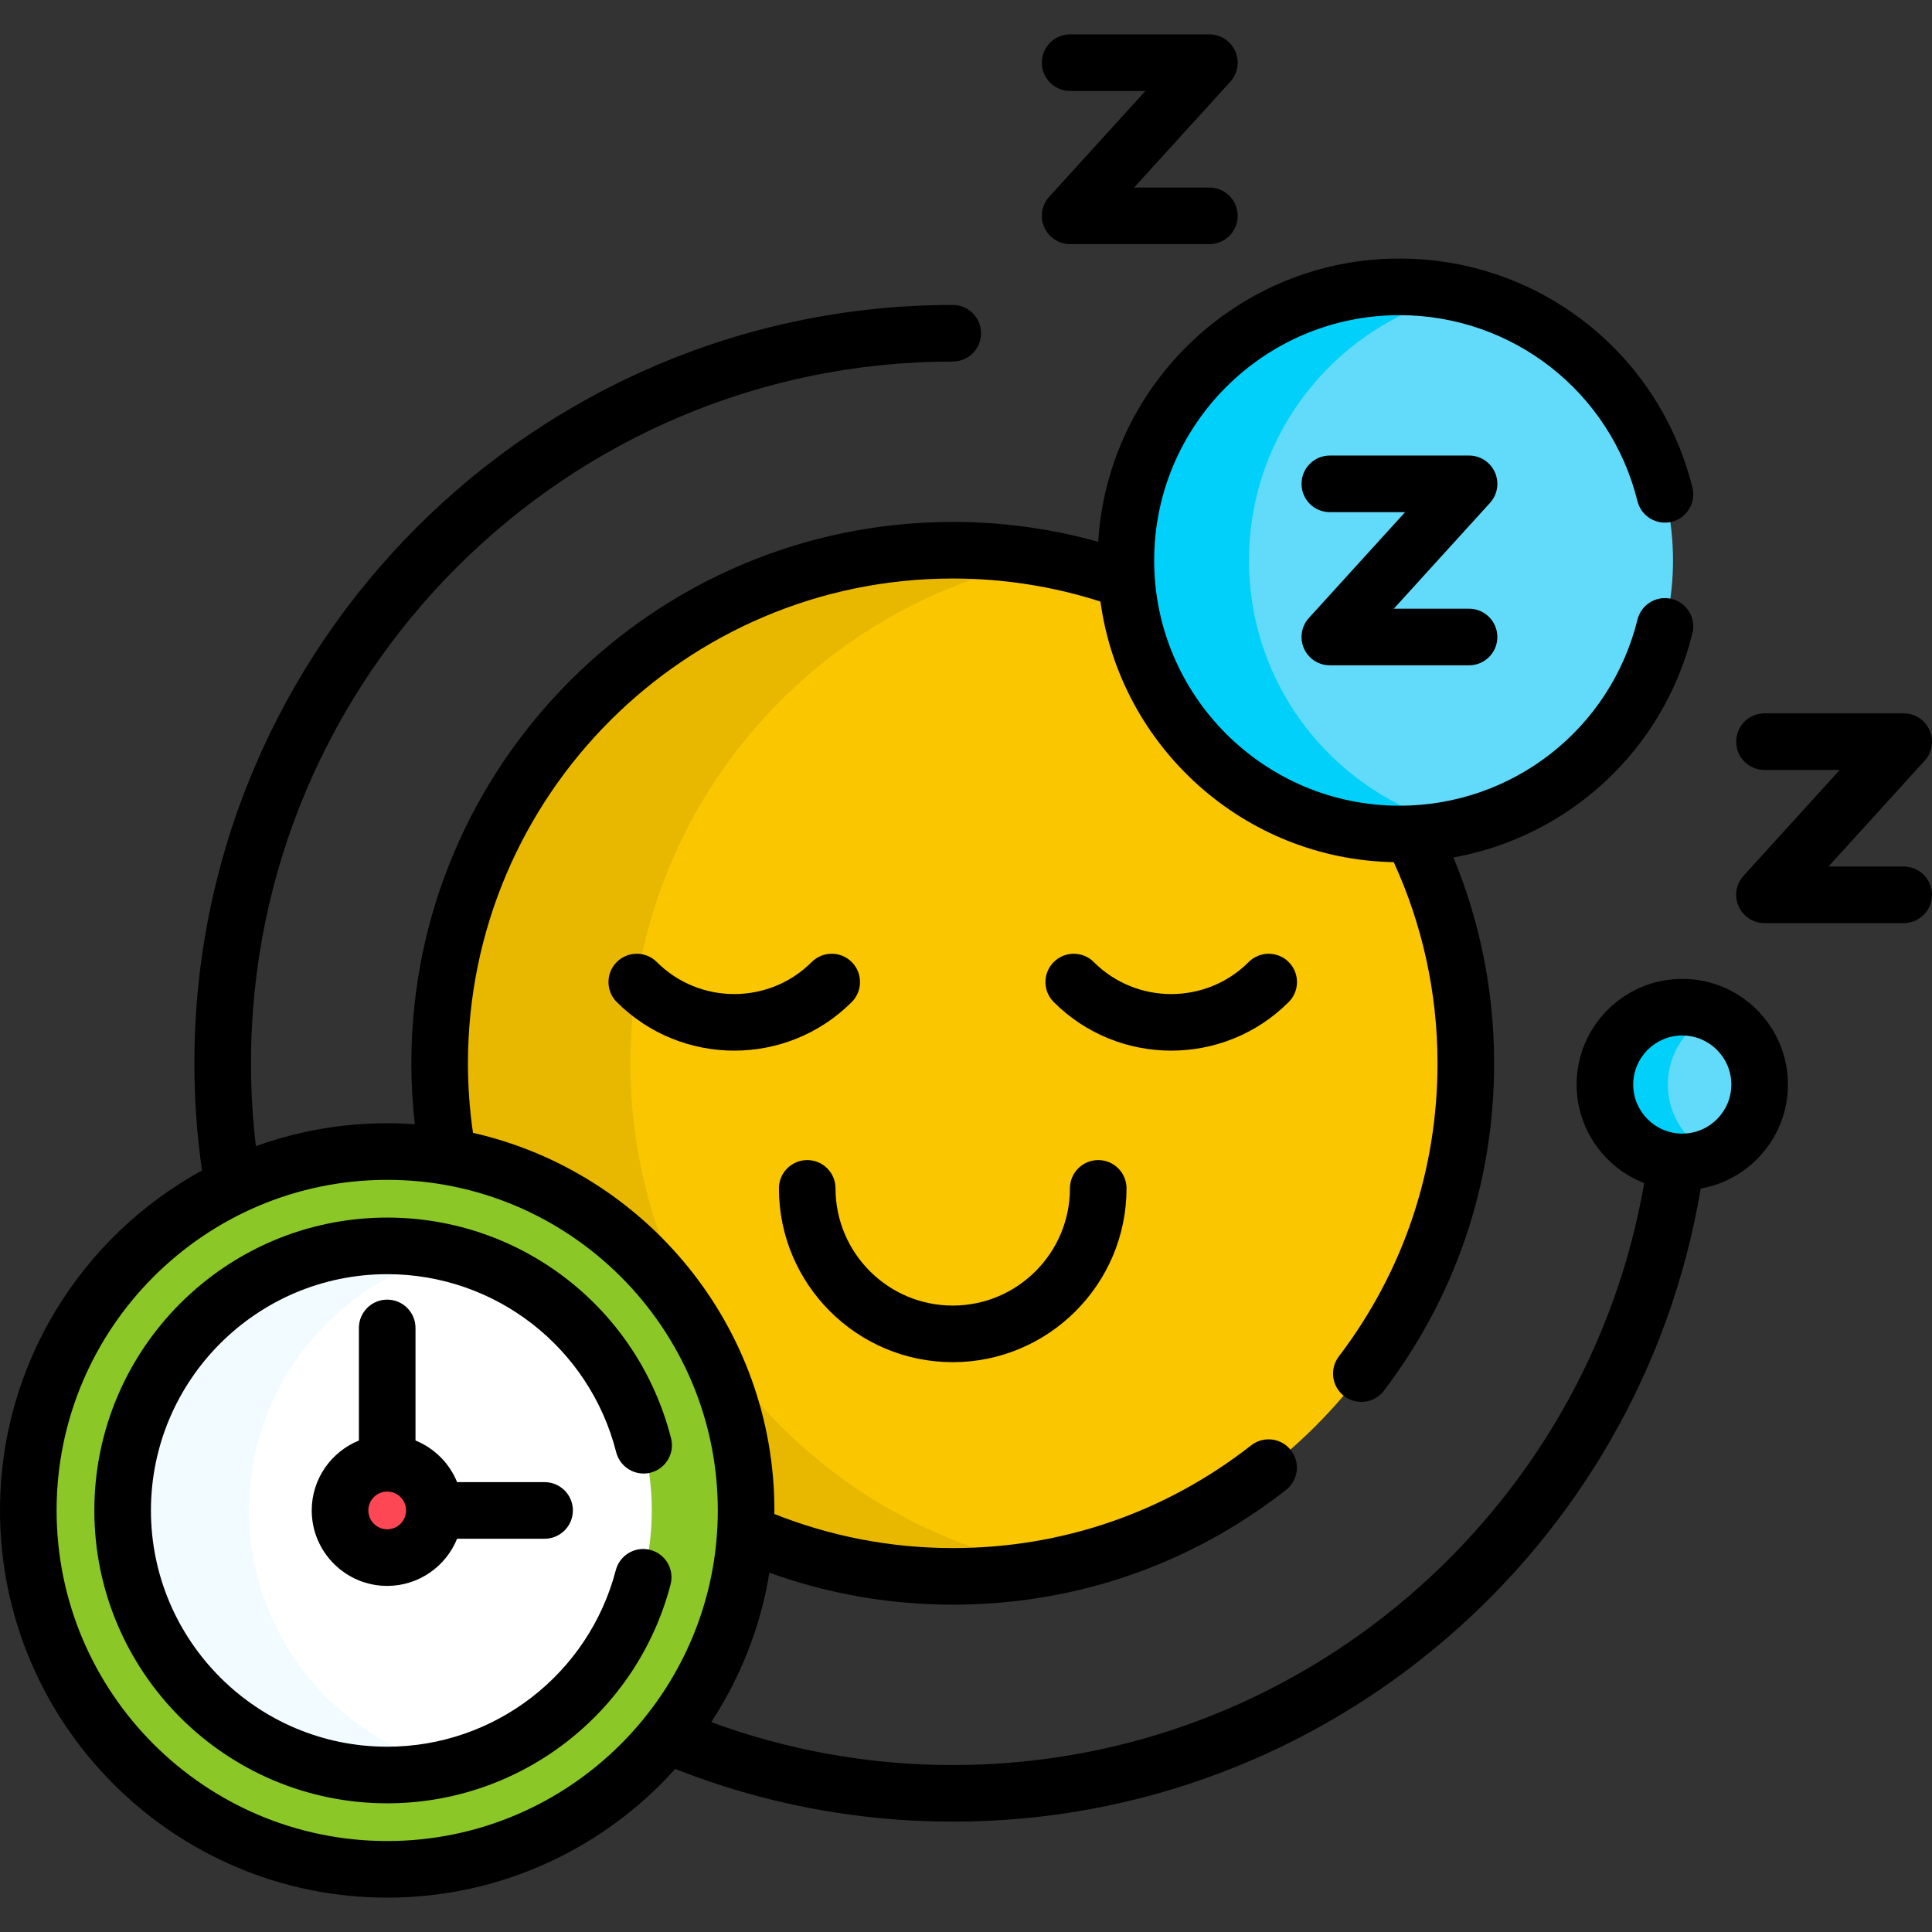
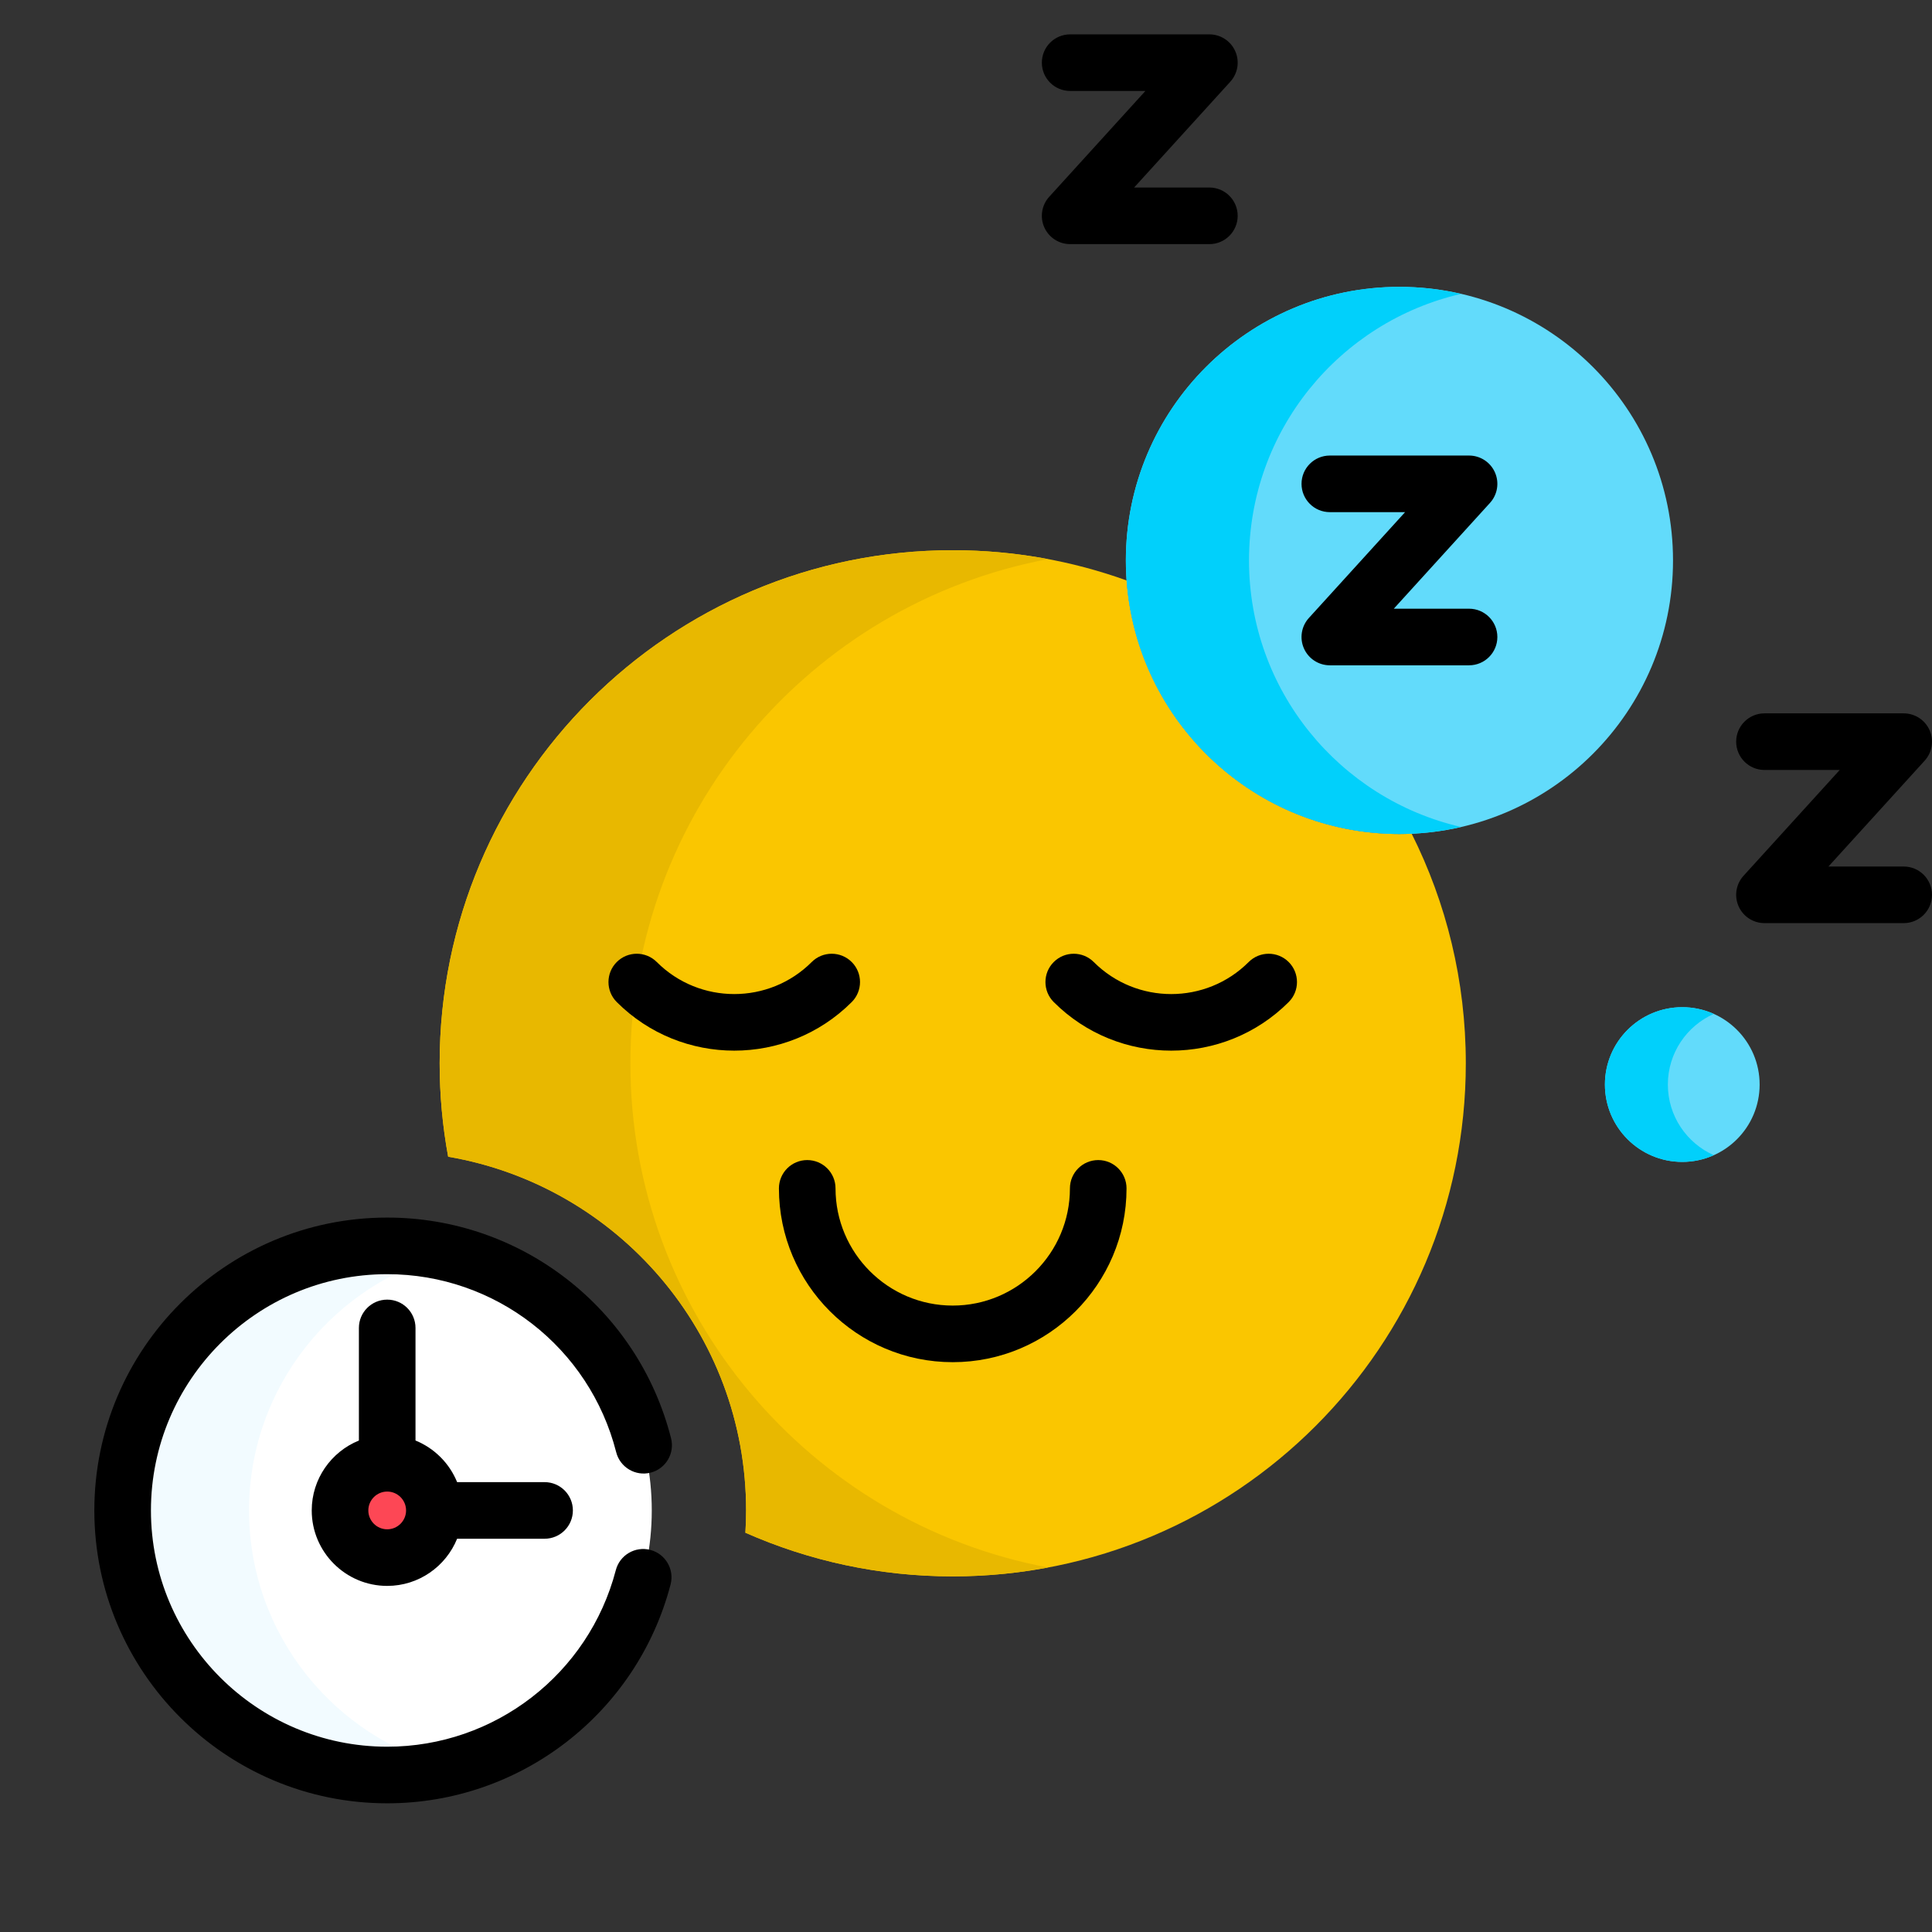
<svg xmlns="http://www.w3.org/2000/svg" id="Capa_1" enable-background="new 0 0 512 512" height="512" viewBox="0 0 512 512" width="512">
  <rect x="0" y="0" width="512" height="512" fill="#333333" stroke="none" />
  <g>
    <path d="m374.103 220.937c-1.074.047-2.151.082-3.237.082-38.251 0-69.561-29.629-72.285-67.185-14.395-5.187-29.915-8.021-46.098-8.021-75.095 0-135.971 60.876-135.971 135.971 0 8.455.778 16.728 2.255 24.757 44.834 7.672 78.958 46.718 78.958 93.74 0 1.984-.068 3.952-.188 5.905 16.803 7.432 35.39 11.569 54.946 11.569 75.095 0 135.971-60.876 135.971-135.971 0-21.875-5.173-42.539-14.351-60.847z" fill="#fac600" />
    <path d="m167.058 281.784c0-66.458 47.681-121.77 110.698-133.617-8.19-1.54-16.636-2.354-25.273-2.354-75.095 0-135.971 60.876-135.971 135.971 0 8.455.778 16.728 2.255 24.757 44.834 7.672 78.958 46.718 78.958 93.74 0 1.984-.068 3.952-.188 5.905 16.803 7.432 35.39 11.569 54.946 11.569 8.637 0 17.083-.815 25.273-2.354-63.017-11.847-110.698-67.16-110.698-133.617z" fill="#e8b800" />
    <g>
      <g>
        <circle cx="370.866" cy="148.519" fill="#62dbfb" r="72.5" />
      </g>
      <g>
        <path d="m331 148.519c0-34.427 24.004-63.228 56.183-70.633-5.247-1.207-10.703-1.867-16.317-1.867-40.041 0-72.5 32.459-72.5 72.5s32.459 72.5 72.5 72.5c5.614 0 11.07-.659 16.317-1.867-32.179-7.405-56.183-36.206-56.183-70.633z" fill="#01d0fb" />
      </g>
    </g>
    <g>
-       <circle cx="102.613" cy="400.281" fill="#8bc727" r="95.113" />
-     </g>
+       </g>
    <g>
      <path d="m102.613 470.393c-38.66 0-70.112-31.453-70.112-70.113s31.452-70.113 70.112-70.113 70.113 31.453 70.113 70.113-31.453 70.113-70.113 70.113z" fill="#fff" />
    </g>
    <g>
      <path d="m66 400.281c0-32.888 22.766-60.545 53.363-68.076-5.371-1.322-10.977-2.037-16.75-2.037-38.66 0-70.112 31.453-70.112 70.113s31.452 70.113 70.112 70.113c5.773 0 11.379-.715 16.75-2.037-30.597-7.531-53.363-35.189-53.363-68.076z" fill="#f2fbff" />
    </g>
    <g>
      <circle cx="102.613" cy="400.281" fill="#fd4755" r="12.5" />
    </g>
    <g>
      <circle cx="445.821" cy="287.416" fill="#62dbfb" r="20.5" />
    </g>
    <g>
      <path d="m442 287.416c0-8.349 4.999-15.519 12.16-18.716-2.55-1.138-5.367-1.784-8.34-1.784-11.322 0-20.5 9.178-20.5 20.5s9.178 20.5 20.5 20.5c2.973 0 5.79-.646 8.34-1.784-7.161-3.197-12.16-10.367-12.16-18.716z" fill="#01d0fb" />
    </g>
    <g>
      <path d="m252.483 360.99c25.396 0 46.059-20.662 46.059-46.059 0-4.142-3.357-7.5-7.5-7.5s-7.5 3.358-7.5 7.5c0 17.126-13.933 31.059-31.059 31.059s-31.06-13.933-31.06-31.059c0-4.142-3.357-7.5-7.5-7.5s-7.5 3.358-7.5 7.5c.001 25.397 20.663 46.059 46.06 46.059z" />
      <path d="m225.717 254.949c-2.93-2.929-7.678-2.929-10.607 0-11.317 11.317-29.734 11.319-41.054 0-2.93-2.929-7.678-2.929-10.607 0s-2.929 7.678 0 10.606c8.584 8.583 19.859 12.875 31.134 12.875s22.551-4.292 31.135-12.875c2.928-2.928 2.928-7.677-.001-10.606z" />
      <path d="m341.518 265.556c2.929-2.929 2.929-7.678 0-10.606-2.93-2.929-7.678-2.929-10.607 0-11.318 11.318-29.734 11.318-41.053 0-2.93-2.929-7.678-2.929-10.607 0s-2.929 7.678 0 10.606c8.584 8.583 19.858 12.875 31.134 12.875s22.549-4.292 31.133-12.875z" />
      <path d="m345.559 171.847c1.2 2.715 3.89 4.466 6.858 4.466h36.898c4.143 0 7.5-3.358 7.5-7.5s-3.357-7.5-7.5-7.5h-19.944l25.494-28.043c1.997-2.196 2.51-5.364 1.309-8.079-1.2-2.715-3.89-4.466-6.858-4.466h-36.898c-4.143 0-7.5 3.358-7.5 7.5s3.357 7.5 7.5 7.5h19.944l-25.494 28.043c-1.998 2.196-2.511 5.364-1.309 8.079z" />
      <path d="m283.601 24.106h19.944l-25.494 28.044c-1.997 2.196-2.51 5.364-1.309 8.079 1.2 2.715 3.89 4.466 6.858 4.466h36.898c4.143 0 7.5-3.358 7.5-7.5s-3.357-7.5-7.5-7.5h-19.944l25.494-28.043c1.997-2.196 2.51-5.364 1.309-8.079-1.2-2.715-3.89-4.466-6.858-4.466h-36.898c-4.143 0-7.5 3.358-7.5 7.5s3.357 7.499 7.5 7.499z" />
      <path d="m504.5 229.637h-19.944l25.494-28.043c1.997-2.196 2.51-5.364 1.309-8.079-1.2-2.715-3.89-4.466-6.858-4.466h-36.898c-4.143 0-7.5 3.358-7.5 7.5s3.357 7.5 7.5 7.5h19.944l-25.494 28.043c-1.997 2.196-2.51 5.364-1.309 8.079 1.2 2.715 3.89 4.466 6.858 4.466h36.898c4.143 0 7.5-3.358 7.5-7.5s-3.357-7.5-7.5-7.5z" />
-       <path d="m172.35 410.744c-4.007-1.047-8.105 1.352-9.152 5.36-7.201 27.549-32.114 46.79-60.584 46.79-34.526 0-62.614-28.088-62.614-62.613s28.088-62.613 62.613-62.613c28.661 0 53.616 19.402 60.685 47.182 1.022 4.014 5.107 6.439 9.118 5.419 4.014-1.021 6.44-5.104 5.419-9.118-8.762-34.434-39.694-58.482-75.222-58.482-42.796-.001-77.613 34.816-77.613 77.612s34.817 77.613 77.613 77.613c35.289 0 66.17-23.849 75.096-57.997 1.048-4.008-1.352-8.105-5.359-9.153z" />
+       <path d="m172.35 410.744c-4.007-1.047-8.105 1.352-9.152 5.36-7.201 27.549-32.114 46.79-60.584 46.79-34.526 0-62.614-28.088-62.614-62.613s28.088-62.613 62.613-62.613c28.661 0 53.616 19.402 60.685 47.182 1.022 4.014 5.107 6.439 9.118 5.419 4.014-1.021 6.44-5.104 5.419-9.118-8.762-34.434-39.694-58.482-75.222-58.482-42.796-.001-77.613 34.816-77.613 77.612s34.817 77.613 77.613 77.613c35.289 0 66.17-23.849 75.096-57.997 1.048-4.008-1.352-8.105-5.359-9.153" />
      <path d="m102.612 344.416c-4.143 0-7.5 3.358-7.5 7.5v29.837c-7.32 2.974-12.5 10.153-12.5 18.528 0 11.028 8.972 20 20 20 8.375 0 15.553-5.18 18.528-12.5h23.18c4.143 0 7.5-3.358 7.5-7.5s-3.357-7.5-7.5-7.5h-23.18c-2.032-5.001-6.026-8.995-11.028-11.028v-29.837c0-4.142-3.357-7.5-7.5-7.5zm0 60.865c-2.757 0-5-2.243-5-5s2.243-5 5-5 5 2.243 5 5-2.243 5-5 5z" />
-       <path d="m445.82 259.416c-15.439 0-28 12.561-28 28 0 11.883 7.444 22.053 17.911 26.112-15.108 87.475-91.523 154.227-183.248 154.227-22.48 0-44.033-4.028-63.997-11.371 7.707-11.756 13.065-25.181 15.407-39.606 15.182 5.482 31.542 8.477 48.59 8.477 32.354 0 62.896-10.515 88.327-30.409 3.263-2.552 3.838-7.266 1.286-10.528-2.554-3.263-7.266-3.837-10.528-1.286-22.767 17.81-50.114 27.224-79.085 27.224-16.686 0-32.631-3.212-47.27-9.028.003-.316.012-.63.012-.946 0-48.771-34.203-89.7-79.881-100.071-.87-6.02-1.333-12.169-1.333-18.426 0-70.839 57.632-128.471 128.472-128.471 13.645 0 26.797 2.142 39.144 6.102 5.267 38.485 37.993 68.323 77.727 69.066 7.44 16.247 11.599 34.297 11.599 53.303 0 28.331-9.045 55.196-26.157 77.693-2.508 3.297-1.867 8.002 1.43 10.51 3.296 2.508 8.002 1.869 10.51-1.429 19.114-25.13 29.218-55.136 29.218-86.774 0-19.303-3.836-37.726-10.78-54.552 30.585-5.511 55.653-28.404 63.337-59.429.995-4.021-1.457-8.087-5.478-9.083-4.022-.995-8.088 1.457-9.083 5.478-7.191 29.04-33.133 49.321-63.084 49.321-35.841 0-65-29.159-65-65s29.159-65 65-65c29.936 0 55.873 20.268 63.076 49.288.998 4.02 5.065 6.471 9.086 5.473s6.471-5.066 5.473-9.086c-8.867-35.725-40.792-60.675-77.635-60.675-42.452 0-77.271 33.242-79.833 75.06-12.272-3.427-25.2-5.266-38.55-5.266-79.11 0-143.472 64.361-143.472 143.471 0 5.46.319 10.846.919 16.148-2.418-.171-4.857-.264-7.318-.264-12.21 0-23.927 2.148-34.799 6.079-.855-7.205-1.302-14.532-1.302-21.963 0-102.545 83.427-185.971 185.972-185.971 4.143 0 7.5-3.358 7.5-7.5s-3.357-7.5-7.5-7.5c-110.816 0-200.972 90.155-200.972 200.971 0 9.642.696 19.123 2.017 28.406-31.867 17.43-53.528 51.277-53.528 90.09 0 56.581 46.031 102.613 102.612 102.613 30.275 0 57.526-13.183 76.324-34.105 22.791 8.998 47.596 13.966 73.547 13.966 99.508 0 182.343-72.7 198.214-167.773 13.121-2.316 23.123-13.791 23.123-27.566 0-15.439-12.56-28-28-28zm-343.208 228.478c-48.31 0-87.612-39.303-87.612-87.613s39.303-87.613 87.612-87.613c48.311 0 87.613 39.303 87.613 87.613s-39.302 87.613-87.613 87.613zm343.208-187.478c-7.168 0-13-5.832-13-13s5.832-13 13-13 13 5.832 13 13-5.832 13-13 13z" />
    </g>
  </g>
</svg>